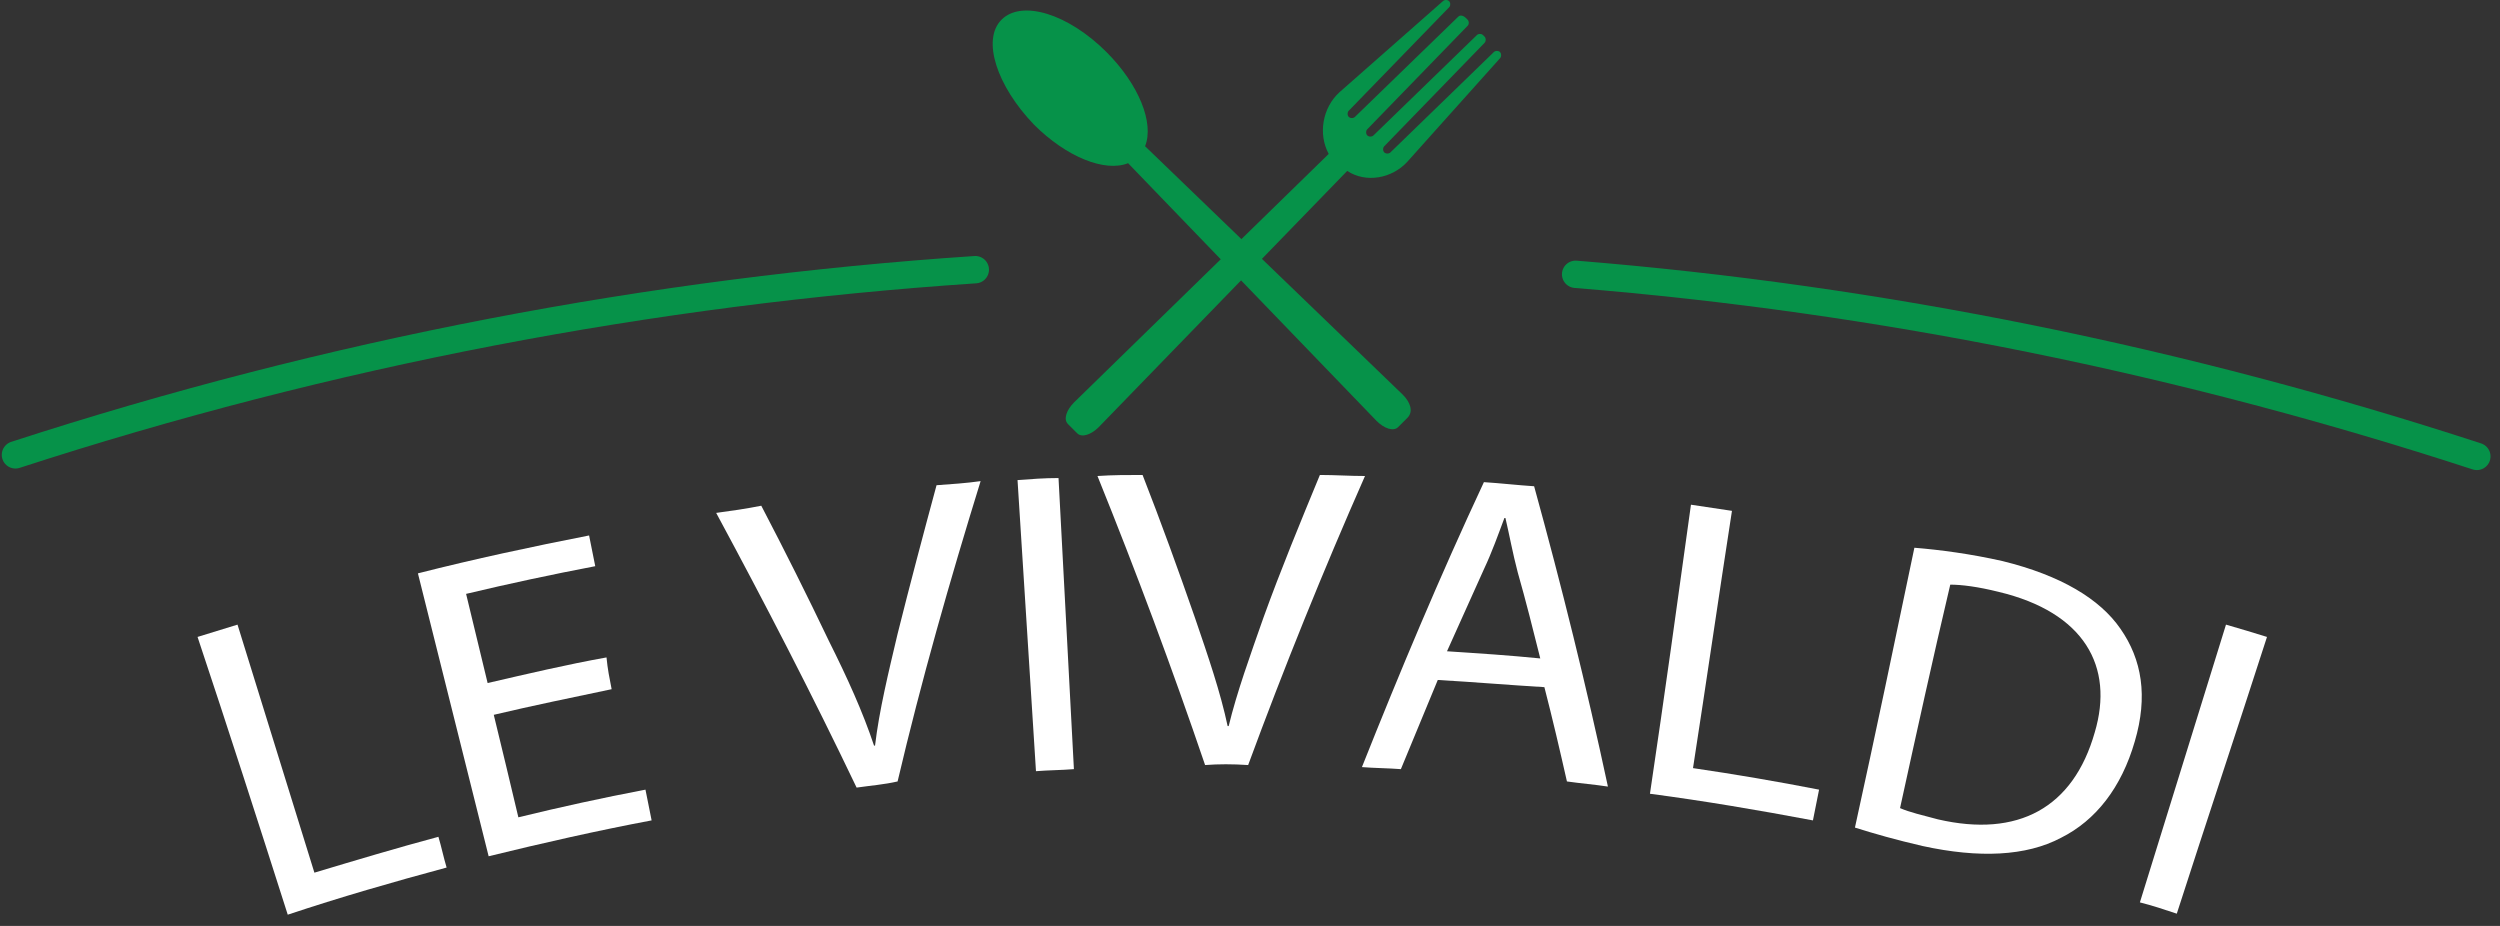
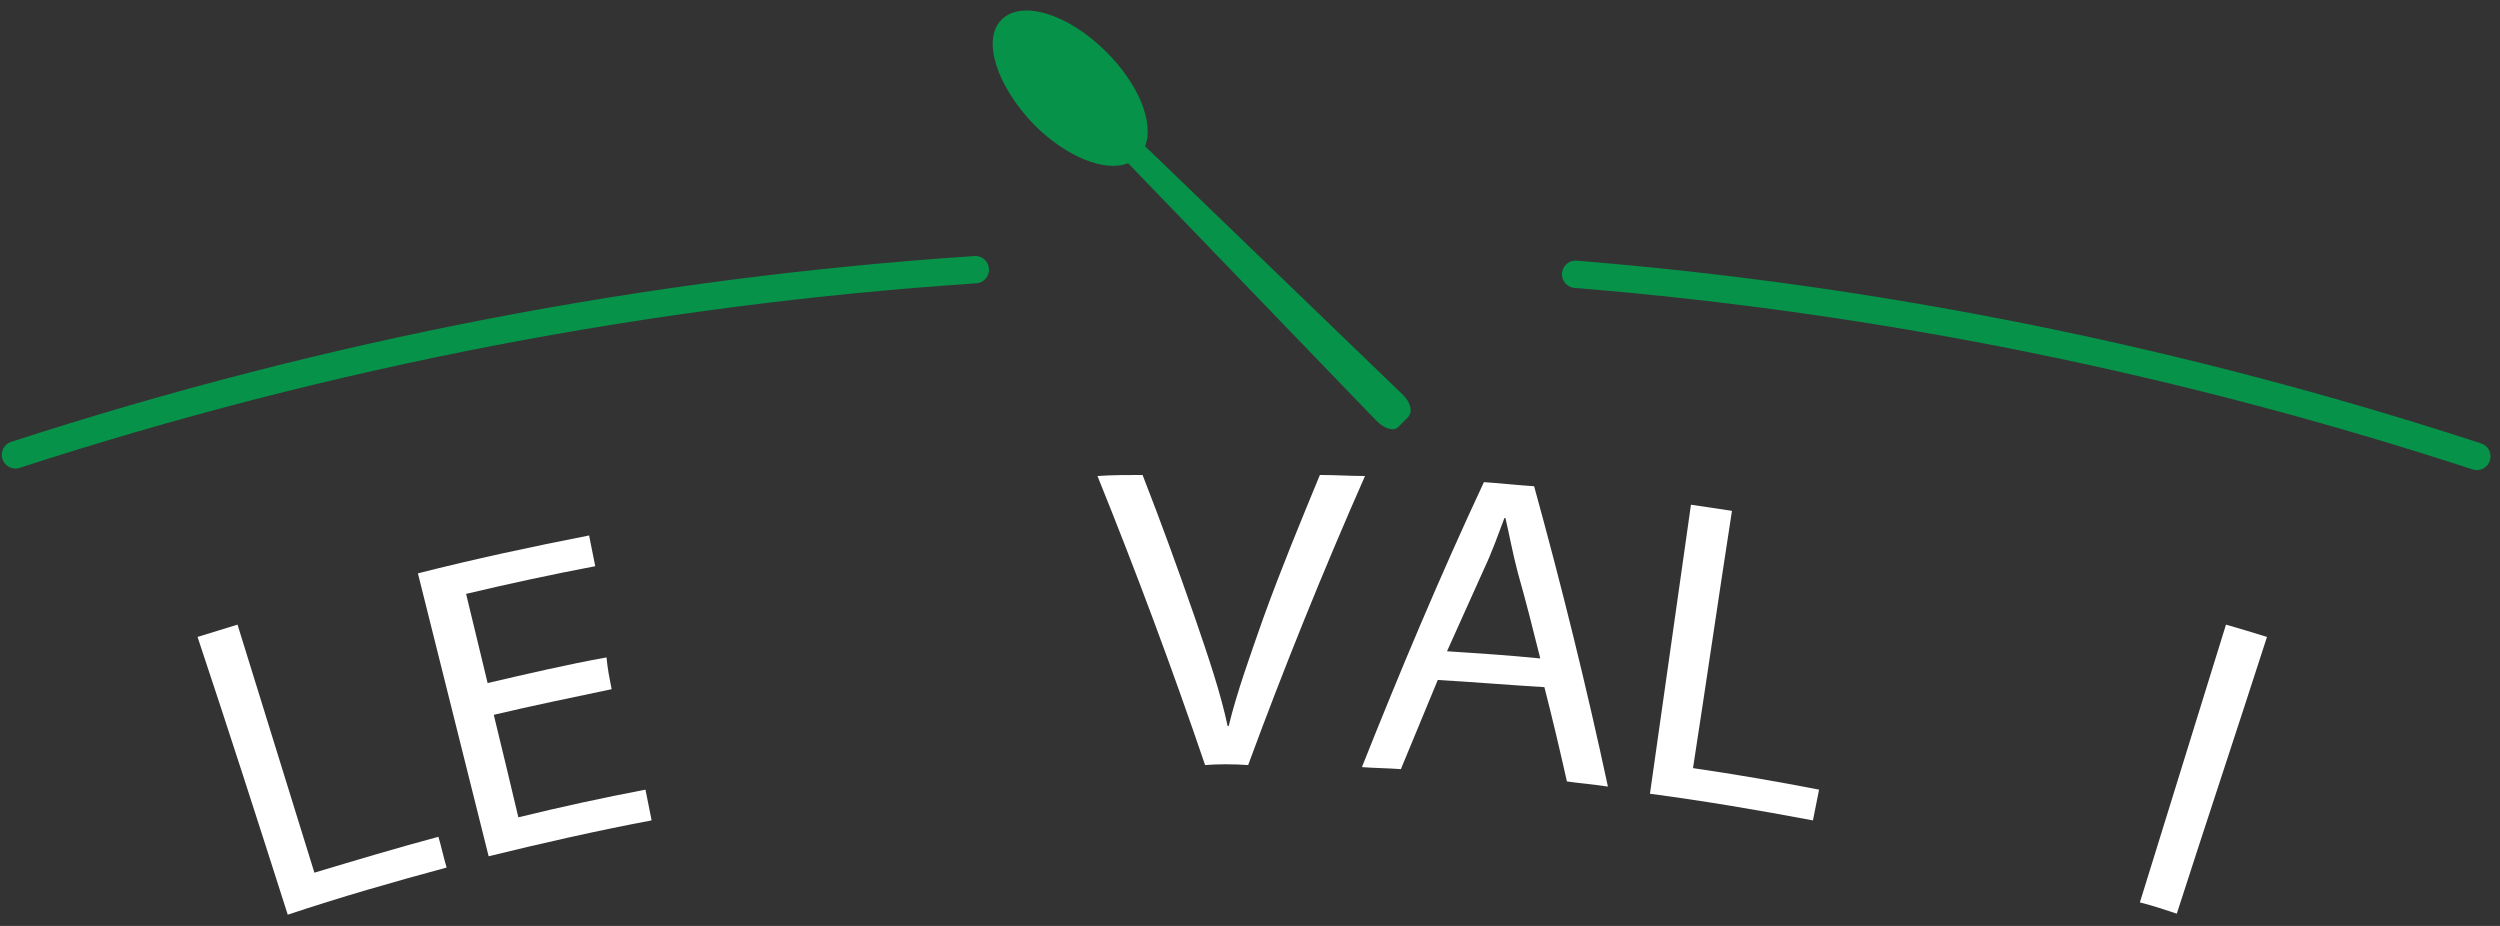
<svg xmlns="http://www.w3.org/2000/svg" width="162" height="60" viewBox="0 0 162 60" fill="none">
  <rect x="0" y="0" width="162" height="60" fill="#333333" stroke="none" />
  <path d="M102.1 17.775C121.9 19.375 141.5 23.375 160.5 29.575" stroke="#069249" stroke-width="1.772" stroke-miterlimit="10" stroke-linecap="round" stroke-linejoin="round" />
  <path d="M1 29.475C21.3 22.875 42.2 18.875 63.2 17.475" stroke="#069249" stroke-width="1.772" stroke-miterlimit="10" stroke-linecap="round" stroke-linejoin="round" />
  <path d="M12.801 41.273C13.664 41.007 14.528 40.741 15.391 40.476C17.052 45.855 18.712 51.169 20.373 56.549C23.029 55.752 25.686 54.955 28.409 54.224C28.608 54.889 28.741 55.553 28.941 56.217C25.487 57.147 22.033 58.143 18.646 59.272C16.72 53.228 14.793 47.25 12.801 41.273Z" fill="white" />
  <path d="M39.634 44.66C37.11 45.191 34.52 45.722 31.996 46.32C32.527 48.512 33.059 50.704 33.59 52.962C36.313 52.298 39.036 51.7 41.826 51.169C41.959 51.833 42.092 52.497 42.225 53.161C38.704 53.825 35.184 54.623 31.664 55.486C30.136 49.375 28.609 43.265 27.081 37.154C30.734 36.224 34.454 35.427 38.173 34.697C38.306 35.361 38.439 36.025 38.572 36.689C35.782 37.221 32.992 37.819 30.203 38.483C30.668 40.409 31.133 42.335 31.598 44.261C34.188 43.663 36.712 43.066 39.302 42.601C39.369 43.331 39.501 43.995 39.634 44.66Z" fill="white" />
-   <path d="M55.508 51.036C52.652 45.058 49.596 39.147 46.408 33.236C47.404 33.103 48.334 32.97 49.331 32.771C50.858 35.693 52.319 38.616 53.714 41.538C54.91 43.929 55.906 46.121 56.637 48.313H56.703C56.969 46.055 57.567 43.597 58.164 41.073C58.961 37.885 59.825 34.63 60.688 31.442C61.618 31.376 62.614 31.31 63.544 31.177C61.552 37.619 59.692 44.129 58.164 50.638C57.301 50.837 56.438 50.903 55.508 51.036Z" fill="white" />
-   <path d="M68.592 30.977C68.924 37.287 69.257 43.531 69.589 49.84C68.792 49.907 67.928 49.907 67.131 49.973C66.733 43.664 66.334 37.42 65.936 31.11C66.799 31.044 67.662 30.977 68.592 30.977Z" fill="white" />
  <path d="M78.09 49.575C75.965 43.331 73.64 37.088 71.116 30.845C72.112 30.778 73.042 30.778 74.039 30.778C75.234 33.834 76.363 36.955 77.426 40.011C78.29 42.535 79.087 44.859 79.551 47.051H79.618C80.149 44.859 81.013 42.468 81.876 40.011C83.005 36.889 84.267 33.834 85.529 30.778C86.525 30.778 87.455 30.845 88.452 30.845C85.728 37.022 83.204 43.265 80.88 49.575C79.883 49.508 78.954 49.508 78.09 49.575Z" fill="white" />
  <path d="M93.168 44.062C92.371 45.988 91.574 47.914 90.777 49.84C89.913 49.774 89.05 49.774 88.253 49.708C90.71 43.531 93.301 37.354 96.157 31.243C97.219 31.31 98.349 31.442 99.411 31.509C101.205 38.018 102.799 44.461 104.193 50.97C103.33 50.837 102.467 50.77 101.537 50.638C101.072 48.578 100.607 46.586 100.076 44.527C97.817 44.394 95.493 44.195 93.168 44.062ZM99.81 42.667C99.345 40.807 98.88 38.948 98.349 37.088C98.016 35.826 97.817 34.697 97.552 33.568H97.485C97.087 34.63 96.688 35.76 96.157 36.889C95.36 38.682 94.563 40.409 93.766 42.202C95.825 42.335 97.817 42.468 99.81 42.667Z" fill="white" />
-   <path d="M109.574 32.705C110.437 32.837 111.367 32.97 112.231 33.103C111.367 38.682 110.57 44.195 109.707 49.774C112.43 50.173 115.153 50.638 117.876 51.169C117.743 51.833 117.61 52.498 117.478 53.162C113.957 52.498 110.437 51.9 106.917 51.435C107.847 45.191 108.71 38.948 109.574 32.705Z" fill="white" />
-   <path d="M124.052 35.494C125.713 35.627 127.706 35.893 129.765 36.358C133.55 37.288 136.074 38.815 137.403 40.741C138.798 42.734 139.196 45.125 138.333 48.047C137.469 51.036 135.809 53.162 133.55 54.291C131.292 55.486 128.237 55.619 124.584 54.822C122.857 54.424 121.462 54.025 120.2 53.627C121.529 47.582 122.791 41.538 124.052 35.494ZM123.123 52.365C123.72 52.63 124.584 52.83 125.58 53.095C130.761 54.291 134.347 52.365 135.742 47.45C137.004 43.199 135.078 39.678 129.499 38.35C128.17 38.018 127.108 37.885 126.377 37.885C125.248 42.667 124.185 47.516 123.123 52.365Z" fill="white" />
+   <path d="M109.574 32.705C110.437 32.837 111.367 32.97 112.231 33.103C111.367 38.682 110.57 44.195 109.707 49.774C112.43 50.173 115.153 50.638 117.876 51.169C117.743 51.833 117.61 52.498 117.478 53.162C113.957 52.498 110.437 51.9 106.917 51.435Z" fill="white" />
  <path d="M146.901 41.273C144.975 47.25 142.982 53.228 141.056 59.206C140.259 58.94 139.462 58.674 138.665 58.475C140.525 52.497 142.385 46.453 144.244 40.476C145.174 40.741 146.038 41.007 146.901 41.273Z" fill="white" />
  <path d="M90.9 25.575L74.201 9.475C74.8 7.975 73.8 5.475 71.701 3.375C69.201 0.875 66.2 -0.025 64.9 1.275C63.6 2.575 64.6 5.575 67.001 8.075C69.1 10.175 71.6 11.175 73.1 10.575L89.201 27.275C89.701 27.775 90.3 27.975 90.6 27.675L91.201 27.075C91.6 26.675 91.4 26.075 90.9 25.575Z" fill="#069249" />
-   <path d="M94.501 1.075L87.8 7.575C87.701 7.675 87.501 7.675 87.4 7.575C87.3 7.475 87.3 7.275 87.4 7.175L93.9 0.475C94.001 0.375 94.001 0.175 93.9 0.075C93.8 -0.025 93.6 -0.025 93.501 0.075L86.8 5.975C85.701 6.975 85.4 8.675 86.1 9.975L69.6 26.075C69.1 26.575 68.9 27.175 69.201 27.475L69.8 28.075C70.1 28.375 70.701 28.175 71.201 27.675L87.3 11.075C88.501 11.875 90.201 11.575 91.201 10.475L97.201 3.775C97.3 3.675 97.3 3.475 97.201 3.375C97.1 3.275 96.9 3.275 96.8 3.375L90.1 9.875C90.001 9.975 89.8 9.975 89.701 9.875C89.6 9.775 89.6 9.575 89.701 9.475L96.201 2.775C96.3 2.675 96.3 2.475 96.201 2.375L96.1 2.275C96.001 2.175 95.8 2.175 95.701 2.275L89.001 8.775C88.9 8.875 88.701 8.875 88.6 8.775C88.501 8.675 88.501 8.475 88.6 8.375L95.1 1.675C95.201 1.575 95.201 1.375 95.1 1.275L95.001 1.175C94.8 0.975 94.6 0.975 94.501 1.075Z" fill="#069249" />
</svg>